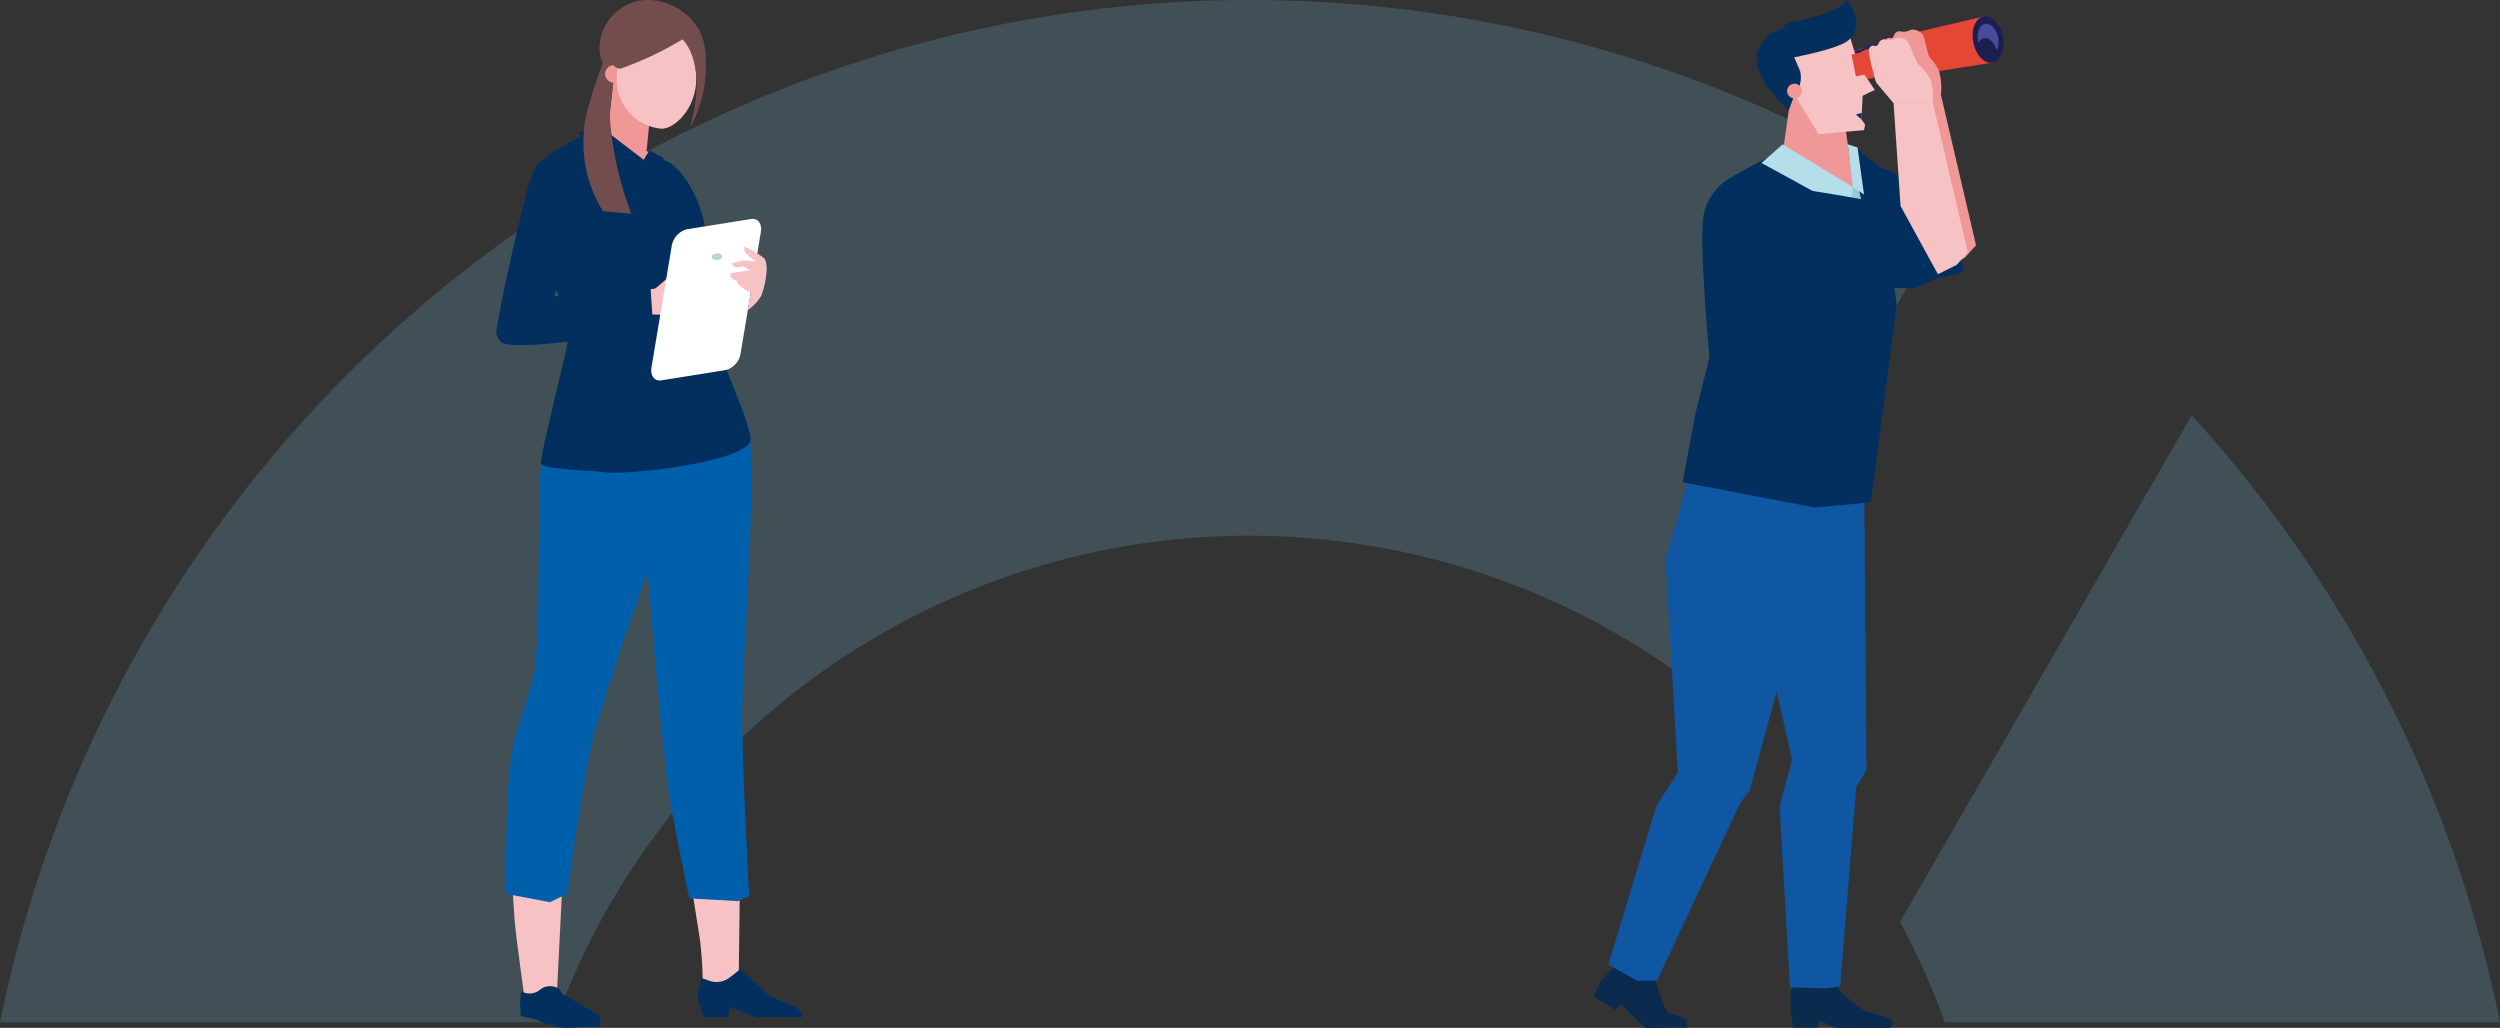
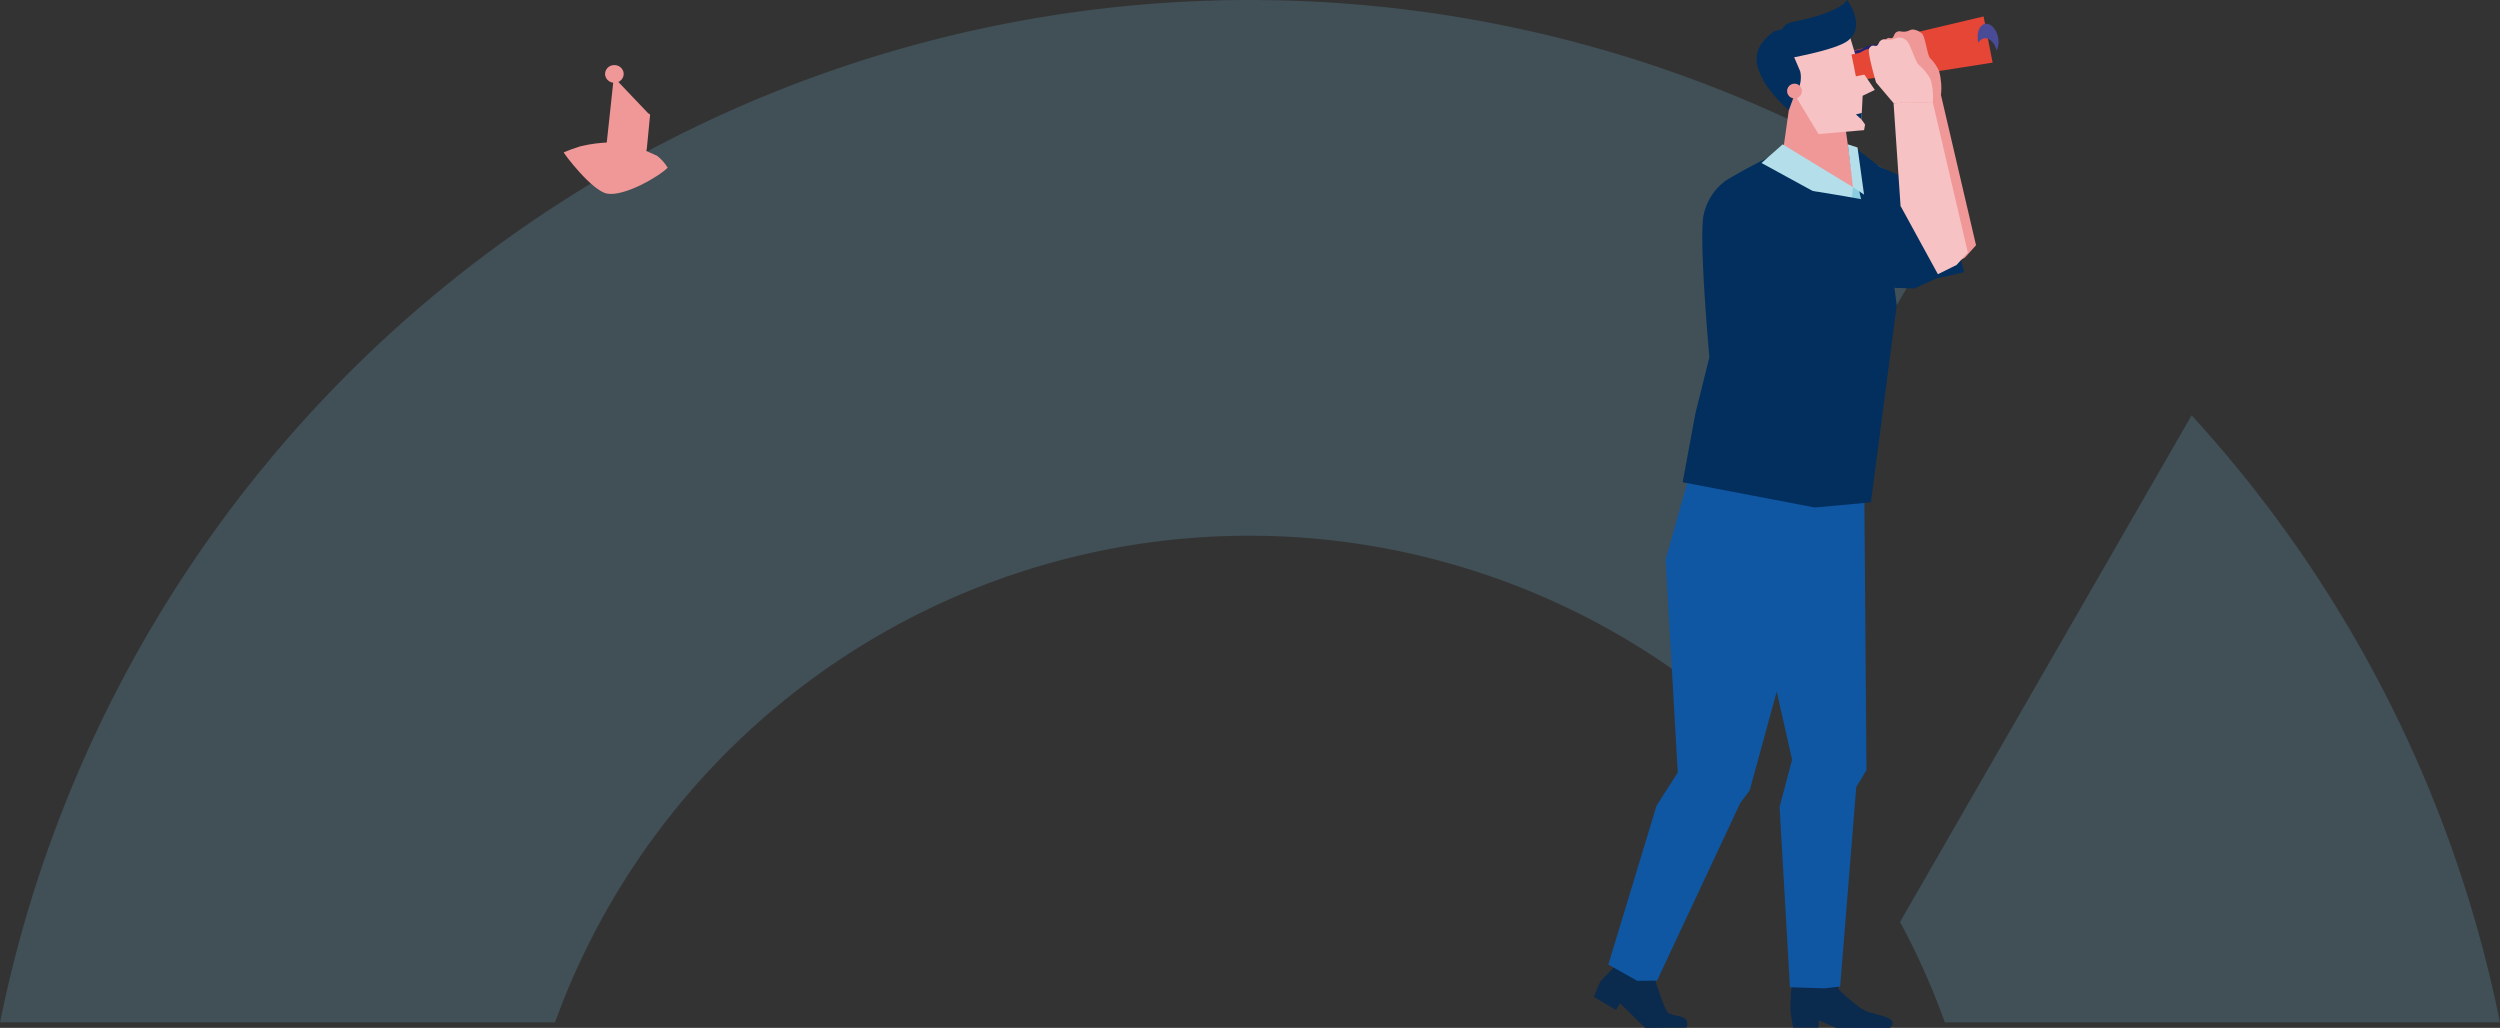
<svg xmlns="http://www.w3.org/2000/svg" xmlns:xlink="http://www.w3.org/1999/xlink" viewBox="0 0 300.704 123.633">
  <rect x="0" y="0" width="300.704" height="123.633" fill="#333333" stroke="none" />
  <defs>
    <clipPath id="b">
      <path fill="#76ccef" d="M0 0h300.704v123H0z" data-name="Rectangle 54" />
    </clipPath>
    <clipPath id="c">
      <path fill="#76ccef" d="M0 0h300.704v123.001H0z" data-name="Rectangle 53" />
    </clipPath>
    <clipPath id="d">
      <path fill="#76ccef" d="M0 0h234.715v123H0z" data-name="Rectangle 51" />
    </clipPath>
    <clipPath id="e">
      <path fill="#76ccef" d="M0 0h72.165v73.046H0z" data-name="Rectangle 52" />
    </clipPath>
    <clipPath id="f">
      <path fill="none" d="M0 0h49.277v123.633H0z" data-name="Rectangle 63" />
    </clipPath>
    <clipPath id="g">
      <path fill="none" d="m15.377 4.863.865 12.668 1.387 9.439 5.332-2.64 1.351-1.5-4.224-18.095Z" data-name="Tracé 251" transform="translate(-15.377 -4.735)" />
    </clipPath>
    <clipPath id="i">
      <path fill="none" d="M17.566 1.55a1.6 1.6 0 0 1-1.158.149.659.659 0 0 0-.754.467c-.164.414-.318.381-.489.344s-.356-.07-.585.325c-.253.438.5 4.292.5 4.292l2.1 2.187 4.1.13a7.753 7.753 0 0 0-.212-2.955 5.276 5.276 0 0 0-1.11-1.6c-.32-.371-.568-2.579-.942-2.914a1.826 1.826 0 0 0-1.1-.5.729.729 0 0 0-.342.079" data-name="Tracé 254" transform="translate(-14.528 -1.471)" />
    </clipPath>
    <clipPath id="j">
      <path fill="none" d="m9.284 14.266 9.22 2.782-.419-1.941-1.007-7.238-6.45-3.114Z" data-name="Tracé 257" transform="translate(-9.284 -4.755)" />
    </clipPath>
    <clipPath id="l">
      <path fill="none" d="M9.669 4.9a.89.89 0 1 0 1.052-.7.87.87 0 0 0-.176-.017.9.9 0 0 0-.877.72" data-name="Tracé 266" transform="translate(-9.65 -4.175)" />
    </clipPath>
    <clipPath id="n">
-       <path fill="none" d="M0 0h36.816v123.633H0z" data-name="Rectangle 72" />
-     </clipPath>
+       </clipPath>
    <clipPath id="o">
      <path fill="none" d="M17.637 8.377a5.251 5.251 0 0 1 1.278 1.432c-.964 1.022-5.192 3.494-7.272 3.125-1.829-.321-5.22-4.812-5.23-4.967a20.514 20.514 0 0 1 2.014-.729 17.245 17.245 0 0 1 3.623-.471c1.981 0 3.355.595 5.587 1.609" data-name="Tracé 274" transform="translate(-6.413 -6.768)" />
    </clipPath>
    <clipPath id="q">
      <path fill="none" d="m8.326 3.752 3.957 4.155a.209.209 0 0 1 .2.225l-.38 3.939a2.337 2.337 0 0 1-2.6 2.075 2.357 2.357 0 0 1-2.254-2.482l.832-7.719a.216.216 0 0 1 .22-.192h.018" data-name="Tracé 276" transform="translate(-7.249 -3.752)" />
    </clipPath>
    <clipPath id="s">
      <path fill="none" d="M10.744 4.054a1.078 1.078 0 0 1-1.007 1.162 1.111 1.111 0 0 1-1.23-.954A1.082 1.082 0 0 1 9.514 3.1c.038 0 .073-.005.109-.005a1.108 1.108 0 0 1 1.121.961" data-name="Tracé 278" transform="translate(-8.502 -3.093)" />
    </clipPath>
    <linearGradient id="h" x1="-1.233" x2="-1.132" y1="6.391" y2="6.391" gradientUnits="objectBoundingBox">
      <stop offset="0" stop-color="#f7c2c3" />
      <stop offset=".443" stop-color="#f7c2c3" />
      <stop offset="1" stop-color="#f09797" />
    </linearGradient>
    <linearGradient id="a" x1="-4.143" x2="-3.852" y1="16.006" y2="16.006" gradientUnits="objectBoundingBox">
      <stop offset="0" stop-color="#f7c2c3" />
      <stop offset="1" stop-color="#f09797" />
    </linearGradient>
    <linearGradient xlink:href="#a" id="k" x1="-2.009" x2="-1.785" y1="8.408" y2="8.408" />
    <linearGradient xlink:href="#a" id="m" x1="-10.301" x2="-9.223" y1="49.777" y2="49.777" />
    <linearGradient xlink:href="#a" id="p" x1="-1.564" x2="-1.331" y1="-6.84" y2="-6.84" />
    <linearGradient xlink:href="#a" id="r" x1="1.945" x2="1.771" y1="8.024" y2="8.024" />
    <linearGradient xlink:href="#a" id="t" x1="-8.919" x2="-7.866" y1="-44.268" y2="-44.268" />
  </defs>
  <g data-name="Groupe 211">
    <g data-name="Groupe 195" opacity=".5">
      <g clip-path="url(#b)" data-name="Groupe 92">
        <g data-name="Groupe 91">
          <g clip-path="url(#c)" data-name="Groupe 90" transform="translate(0 -.001)">
            <g data-name="Groupe 86" opacity=".37">
              <g data-name="Groupe 85">
                <g clip-path="url(#d)" data-name="Groupe 84" transform="translate(0 .001)">
                  <path fill="#76ccef" d="M66.749 123A88.8 88.8 0 0 1 202.46 81.415l32.256-56.13A153.391 153.391 0 0 0 0 123Z" data-name="Tracé 244" />
                </g>
              </g>
            </g>
            <g data-name="Groupe 89" opacity=".37">
              <g data-name="Groupe 88">
                <g clip-path="url(#e)" data-name="Groupe 87" transform="translate(228.539 49.955)">
                  <path fill="#76ccef" d="M5.401 73.047h66.764A152.922 152.922 0 0 0 35.072 0L-.002 60.935a88.69 88.69 0 0 1 5.4 12.112" data-name="Tracé 245" />
                </g>
              </g>
            </g>
          </g>
        </g>
      </g>
    </g>
    <g data-name="Groupe 113">
      <g data-name="Groupe 96">
        <g clip-path="url(#f)" data-name="Groupe 95" transform="translate(191.711)">
          <path fill="#e54635" d="M28.746 6.663c-.6.142-.927.995-.749 1.907s.807 1.578 1.416 1.481l7.907-1.24-.779-3.992Z" data-name="Tracé 246" />
          <path fill="#22246e" d="M23.367 8.256c-.417.1-.645.691-.52 1.327s.561 1.1.983 1.031l5.5-.865-.544-2.77Z" data-name="Tracé 247" />
          <path fill="#e54635" d="M36.032 4.542c-.833.2-1.291 1.382-1.04 2.654s1.12 2.2 1.968 2.064l11.006-1.729-1.091-5.554Z" data-name="Tracé 248" />
-           <path fill="#1c1e52" d="M49.192 4.404c.3 1.534-.248 2.936-1.226 3.126s-2.02-.893-2.32-2.43.249-2.931 1.23-3.123 2.016.9 2.317 2.428" data-name="Tracé 249" />
          <path fill="#4a4b97" d="M46.926 4.612c.624-.123 1.284.525 1.527 1.467a2.418 2.418 0 0 0 .166-1.561c-.2-1.038-.906-1.773-1.568-1.643s-1.033 1.077-.831 2.115c.012.06.026.118.041.176a.99.99 0 0 1 .665-.554" data-name="Tracé 250" />
        </g>
      </g>
      <g data-name="Groupe 98">
        <g clip-path="url(#g)" data-name="Groupe 97" transform="translate(228.746 11.404)">
          <path fill="url(#h)" d="M0 0h23.948v17.177H0z" data-name="Rectangle 64" transform="rotate(-66.1 10.166 15.626)" />
        </g>
      </g>
      <g data-name="Groupe 100">
        <g clip-path="url(#f)" data-name="Groupe 99" transform="translate(191.711)">
          <path fill="#022f5e" d="m44.544 32.728-3.044.706s-12.733-3.415-15.087-4.5c-1.086-.5-5.383-4.294-5.193-7.168.207-3.117 3.112-4.894 6.166-4.282 3.225.643 14.643 6 14.643 6Z" data-name="Tracé 252" />
          <path fill="#22246e" d="m38.167 7.69-4.692.934-.836-.055-.949.193-.53-2.628.949-.193.747-.393 4.689-.937Z" data-name="Tracé 253" />
        </g>
      </g>
      <g data-name="Groupe 102">
        <g clip-path="url(#i)" data-name="Groupe 101" transform="translate(226.7 3.543)">
          <path fill="url(#a)" d="M0 0h8.264v7.488H0z" data-name="Rectangle 66" transform="rotate(-87.633 3.883 4.257)" />
        </g>
      </g>
      <g data-name="Groupe 104">
        <g fill="#0a2a4e" clip-path="url(#f)" data-name="Groupe 103" transform="translate(191.711)">
          <path d="m23.649 121.646.039-2.192.253-1.549 2.514.031 2.466-.508s.544 1.676.6 1.7c.125.041 2.163 2.093 3.331 2.539.619.236 2.023.494 2.608.809.992.539.128 1.161.128 1.161l-6.469-.012-2.057-.9-.058.877h-3.037Z" data-name="Tracé 255" />
          <path d="m.763 118.071 1.963-2.054a13.468 13.468 0 0 1 2.069.853c.448.265 2.322.289 2.392.414s1.279 4.335 1.8 4.574c.71.328 1.411.356 1.855.573.592.291.328 1.161.328 1.161l-5 .041-3.02-2.956-.484.812L0 119.904Z" data-name="Tracé 256" />
        </g>
      </g>
      <g data-name="Groupe 106">
        <g clip-path="url(#j)" data-name="Groupe 105" transform="translate(214.071 11.452)">
          <path fill="url(#k)" d="M0 0h10.751v13.395H0z" data-name="Rectangle 68" transform="rotate(-7.53 .805 12.244)" />
        </g>
      </g>
      <g data-name="Groupe 108">
        <g clip-path="url(#f)" data-name="Groupe 107" transform="translate(191.711)">
          <path fill="#8ccee1" d="m22.757 20.913 8.4 1.6 2.262-1.752.378 12.931Z" data-name="Tracé 258" />
          <path fill="#0f56a3" d="m11.558 56.907-2.926 10.4 1.46 25.619L7.543 96.9l-5.802 19.118 3.477 1.961 2.387-.034 10.026-21.4 1.113-1.469 3.251-11.881 1.847 8.177-1.5 5.691 1.244 21.686 4.169.13 1.871-.219 1.939-24 1.226-2.021-.273-35.342Z" data-name="Tracé 259" />
          <path fill="#022f5e" d="M15.891 21.707a65.894 65.894 0 0 1 6.122-3.248l3.984 2.965 7.269 7.346-2.327-9.991.629-.894 2.664 2.057 2.2 16.789-3.109 23.69-6.741.621-15.9-3.039 1.532-8.268 1.685-6.776s-1.226-13.273-.737-16.89a6.836 6.836 0 0 1 2.729-4.359" data-name="Tracé 260" />
          <path fill="#f7c2c3" d="m24.022 11.162 3 4.964 5.482-.472.12-.679-.437-.607.145-2.849 1.464-.706-1.905-2.789-1.2-3.974-4.583 1.139-1.97.489-.776.744Z" data-name="Tracé 261" />
          <path fill="#b3deea" d="m20.166 19.607 2.543-2.247 8.451 5.149-.277 2.958Z" data-name="Tracé 262" />
          <path fill="#b3deea" d="m31.162 22.511-.617-5.149 1.171.376.785 5.674Z" data-name="Tracé 263" />
          <path fill="#022f5e" d="M30.583 4.877c-1.5 1.2-7.734 2.24-7.734 2.24s-1.556-3.96 1.06-4.477C29.87 1.462 30.462 0 30.462 0s2.355 3.083.12 4.877" data-name="Tracé 264" />
          <path fill="#022f5e" d="m24.111 11.471-.663 1.799a19.382 19.382 0 0 1-2.745-3.059c-1.339-2.247-2-4.282 1.028-6.476l.927-.219 2.163 5.067a3.37 3.37 0 0 1-.71 2.888" data-name="Tracé 265" />
        </g>
      </g>
      <g data-name="Groupe 110">
        <g clip-path="url(#l)" data-name="Groupe 109" transform="translate(214.953 10.055)">
          <path fill="url(#m)" d="M0 0h2.234v2.287H0z" data-name="Rectangle 70" transform="rotate(-78.399 .88 1.18)" />
        </g>
      </g>
      <g data-name="Groupe 112">
        <g clip-path="url(#f)" data-name="Groupe 111" transform="translate(191.711)">
          <path fill="#022f5e" d="m31.522 13.767.706-.193-.039.79Z" data-name="Tracé 267" />
          <path fill="#e54635" d="m37.995 8.116-4.692.93-.836-.055-.949.193-.53-2.628.949-.193.747-.393 4.689-.937Z" data-name="Tracé 268" />
          <path fill="#f7c2c3" d="m40.761 12.28 4.221 18.09-1.354 1.5-5.33 2.64-1.387-9.439-.861-12.668Z" data-name="Tracé 269" />
          <path fill="#022f5e" d="m41.565 33.316-3 1.385s-13.923-.412-16.6-.932c-1.233-.241-6.505-2.958-6.934-5.807-.462-3.088 2.156-5.491 5.45-5.595 3.478-.111 16.462 2.5 16.462 2.5Z" data-name="Tracé 270" />
          <path fill="#f7c2c3" d="m36.049 12.403-2.105-2.486s-1.1-3.687-.824-4.1c.506-.761.8.152 1.158-.636a.732.732 0 0 1 .814-.443 1.874 1.874 0 0 0 1.238-.135 1.179 1.179 0 0 1 1.3.3c.393.323 1.05 2.469 1.385 2.828a7.109 7.109 0 0 1 1.464 1.753 7.3 7.3 0 0 1 .282 2.8Z" data-name="Tracé 271" />
        </g>
      </g>
    </g>
    <g data-name="Groupe 126">
      <g data-name="Groupe 115">
        <g clip-path="url(#n)" data-name="Groupe 114" transform="translate(59.716)">
-           <path fill="#022f5e" d="M25.223 28.298c.243 2.437.569 6.672.569 6.672s-3.6 5.334-4.858 4.377c-.367-.276-5.685.121-5.538-.746.967-5.678 3.378-19.811 4.893-19.3 1.7.577 4.471 4.347 4.934 9" data-name="Tracé 272" />
          <path fill="#734d4d" d="M14.081 1.744c-1.789 1.776-2.386 5.022-.683 6.783 1.475 1.523 7.9 1.574 8.37 1.571 4.39-.013 3.651-4.612 2.568-6.545C22.514.301 17.41-1.573 14.081 1.744" data-name="Tracé 273" />
        </g>
      </g>
      <g data-name="Groupe 117">
        <g clip-path="url(#o)" data-name="Groupe 116" transform="translate(67.805 17.125)">
          <path fill="url(#p)" d="M0 0h10.891v14.06H0z" data-name="Rectangle 73" transform="rotate(-112.94 4.601 4.882)" />
        </g>
      </g>
      <g data-name="Groupe 119">
        <g clip-path="url(#q)" data-name="Groupe 118" transform="translate(72.954 9.494)">
          <path fill="url(#r)" d="m5.428 13.3 5.687-10.333 8.85 4.13-5.686 10.337Z" data-name="Tracé 275" transform="translate(-10.121 -4.954)" />
        </g>
      </g>
      <g data-name="Groupe 121">
        <g clip-path="url(#n)" data-name="Groupe 120" transform="translate(59.716)">
          <path fill="#734d4d" d="m14.05 9.952-1.159-2.53a45.135 45.135 0 0 0-1.807 5.377c-.878 3.719-1.473 6.422.87 8.792a11.618 11.618 0 0 1 2.588 3.666s1.551-2.839.934-4.456c-1.6-4.185-1.951-4.9-1.855-6.879a39 39 0 0 1 .428-3.97" data-name="Tracé 277" />
        </g>
      </g>
      <g data-name="Groupe 123">
        <g clip-path="url(#s)" data-name="Groupe 122" transform="translate(72.774 7.826)">
          <path fill="url(#t)" d="M0 0h2.403v2.562H0z" data-name="Rectangle 75" transform="rotate(-95.664 1.076 1.22)" />
        </g>
      </g>
      <g data-name="Groupe 125">
        <g clip-path="url(#n)" data-name="Groupe 124" transform="translate(59.716)">
          <path fill="#f7c2c3" d="M24.022 9.703c-.1 3.626-2.9 6.052-4.418 5.754a5.921 5.921 0 0 1-5.116-6.444c.099-3.626 2.295-6.055 4.934-5.985s4.7 3.054 4.6 6.68" data-name="Tracé 279" />
          <path fill="#734d4d" d="M16.671 1.934c-3.2 1.252-2.7 5.716-2.6 5.9a1 1 0 0 0 .86.425 40.363 40.363 0 0 0 7.434-3.517s3.106 2.581.923 10.606a15.5 15.5 0 0 0 1.9-7.049c.116-5.161-3.876-8.182-8.519-6.363" data-name="Tracé 280" />
          <path fill="#f7c2c3" d="m29.291 105.174-.151 12.689-2.3 1.075-2.032-.665a45.562 45.562 0 0 0-.326-5.167c-.324-2.194-1.182-7.464-1.182-7.464Z" data-name="Tracé 281" />
          <path fill="#f7c2c3" d="m8.086 103.175-.793 15.867-3.909 1.093s-.972-6.986-1.177-9.124c-.132-1.359-.458-7.836-.458-7.836Z" data-name="Tracé 282" />
          <path fill="#005fab" d="M24.613 40.126 9.058 41.249S5.925 51.231 5.381 55.79c-.564 4.711.064 20.777-.946 25.666-.395 1.9-2.029 6.318-2.444 8.215-.961 4.372-.868 17.838-.868 17.838l5.313 1.012 2.082-1.012s2.037-14.971 3.289-19.4c1.963-6.933 6.368-19.323 6.368-19.323s1.62 19.904 2.509 26.281c.478 3.456 2.523 12.995 2.523 12.995l5.855.326 1.333-.621s-.967-17.617-.822-23.356c.182-7.256 1.677-25.256.858-32.472-.337-2.958-5.822-11.818-5.822-11.818" data-name="Tracé 283" />
          <path fill="#022f5e" d="M21.167 20.224a9.8 9.8 0 0 0-2.566-1.91l-1.02 1.04-6.325-3.52s-5.544 2.7-6.472 4.2c-1.7 2.753-.42 8.78.757 11.629.777 1.865 3.044 5.323 3.325 7.368.185 1.338-3.843 16.264-3.484 16.76.511.711 6.4.81 7.292.982 2.571.5 17.38-1.171 17.876-3.808.376-1.995-8.06-19.848-8.034-21.869.015-1.04 1.3-3.034 1.387-4.068.185-2.173-2.054-5.845-2.735-6.8" data-name="Tracé 284" />
          <path fill="#022f5e" d="m12.489 123.426-4.261.207a14.57 14.57 0 0 1-3.613-1.042l-1.713-.382.008-.5a9.018 9.018 0 0 1 .053-2.487 1.993 1.993 0 0 0 2.361-.248 1.961 1.961 0 0 1 2.318.051l.281.493 4.258 2.53a.9.9 0 0 1 .309.676Z" data-name="Tracé 285" />
          <path fill="#022f5e" d="m20.102 19.02-1.71-.941-.683 1.141s1.993 1.738 2.006 1.67c.236-.992.387-1.87.387-1.87" data-name="Tracé 286" />
          <path fill="#022f5e" d="m17.708 19.219-1.612 2.242c-1.774-1.5-6.313-5.422-6.313-5.422l2.349-1.078Z" data-name="Tracé 287" />
          <path fill="#022f5e" d="m24.358 118.93.321-1.288.934.329a2.577 2.577 0 0 0 2.424-.384l1.252-.977 3.348 2.973a2.344 2.344 0 0 0 .676.417l2.421.987a1.834 1.834 0 0 1 1.07 1.136.184.184 0 0 1-.185.23H31.46a1.612 1.612 0 0 1-.6-.116l-2.823-1.115-.14 1.231h-3s-.289-1.017-.35-1.282a6.076 6.076 0 0 0-.276-.65 3.944 3.944 0 0 1 .086-1.49" data-name="Tracé 288" />
          <path fill="#f7c2c3" d="M24.636 32.745c-.987-.058-2.7-.342-3.712.425-.46.349-1.28 1.1-1.731 1.46-.559.448-4.549-.066-4.549-.066l-.369 3.57s4.863-.5 5.936-.21a13.438 13.438 0 0 0 1.455.486 5.388 5.388 0 0 0 2.333-.321l-.254-4.044c-1.144 0-1.409-.137-1.318-.19.314-.19 1.265-.066 1.594-.2.359-.149 1.012-.878.615-.9" data-name="Tracé 289" />
          <path fill="#022f5e" d="M9.193 28.872c-.164 1.976-2.28 6.8-2.28 6.8s2.629-.787 8.1-1.936c.567-.119 1.827.382 1.807.875a12.913 12.913 0 0 0 1.705-.121l.253 3.805-1.207.258s-.187.855-.676 1c-4.587 1.333-15.037 2.576-16.3 1.619a1.647 1.647 0 0 1-.559-1.688c.967-5.678 2.409-11.608 3.76-17.066.207-.835 1.085-2.467 1.617-2.143 1.516.921 4.005 5.931 3.78 8.6" data-name="Tracé 290" />
          <path fill="#734d4d" d="M11.088 12.791a15.566 15.566 0 0 0 1.731 12.623l3.406.288a40.278 40.278 0 0 1-2.6-11.788c-.16-1.966-1.847-3.365-2.537-1.123" data-name="Tracé 291" />
          <path fill="#fff" d="m19.834 45.751 7.75-1.24a2.489 2.489 0 0 0 1.786-2.027l2.432-14.591c.164-.987-.369-1.68-1.189-1.548l-7.75 1.24a2.489 2.489 0 0 0-1.786 2.027l-2.432 14.59c-.164.987.367 1.68 1.189 1.548" data-name="Tracé 292" />
          <path fill="#f7c2c3" d="m30.584 35.215-.344 2.07a5.253 5.253 0 0 0 1.614-1.726c.309-.729 1.042-3.5.362-4.478a10.179 10.179 0 0 0-2.4-1.412 1.409 1.409 0 0 0 .03.552c.175.43 1.369 1.232 1.369 1.232l-1.595-.134-1.26.347a.579.579 0 0 0 .256.415c.228.19 1.09-.035 1.09-.035l.8.453-2.406.382a2.176 2.176 0 0 0 .213.607 2.633 2.633 0 0 0 .638.329 1.059 1.059 0 0 0 .051.306 7.374 7.374 0 0 0 1.586 1.093" data-name="Tracé 293" />
          <path fill="#b8d9bf" d="M25.891 30.945c.028.22.337.369.688.331s.617-.248.59-.471-.334-.367-.688-.329-.617.248-.59.468" data-name="Tracé 294" />
        </g>
      </g>
    </g>
  </g>
</svg>